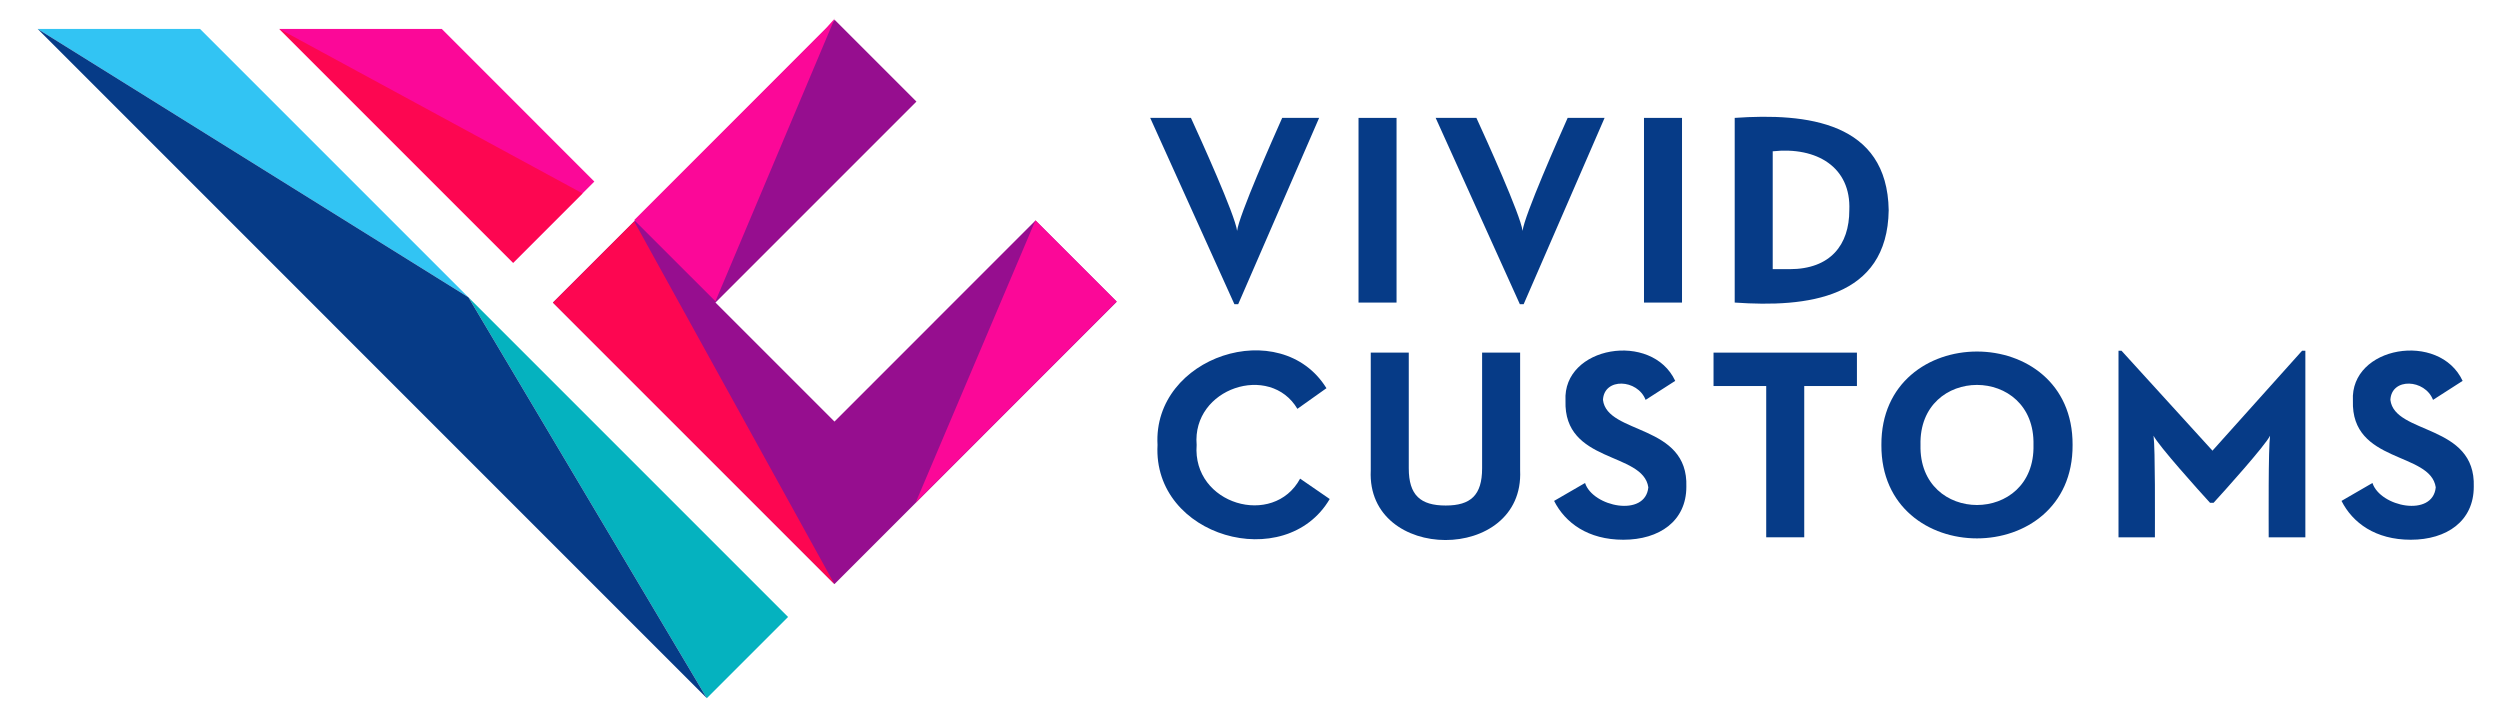
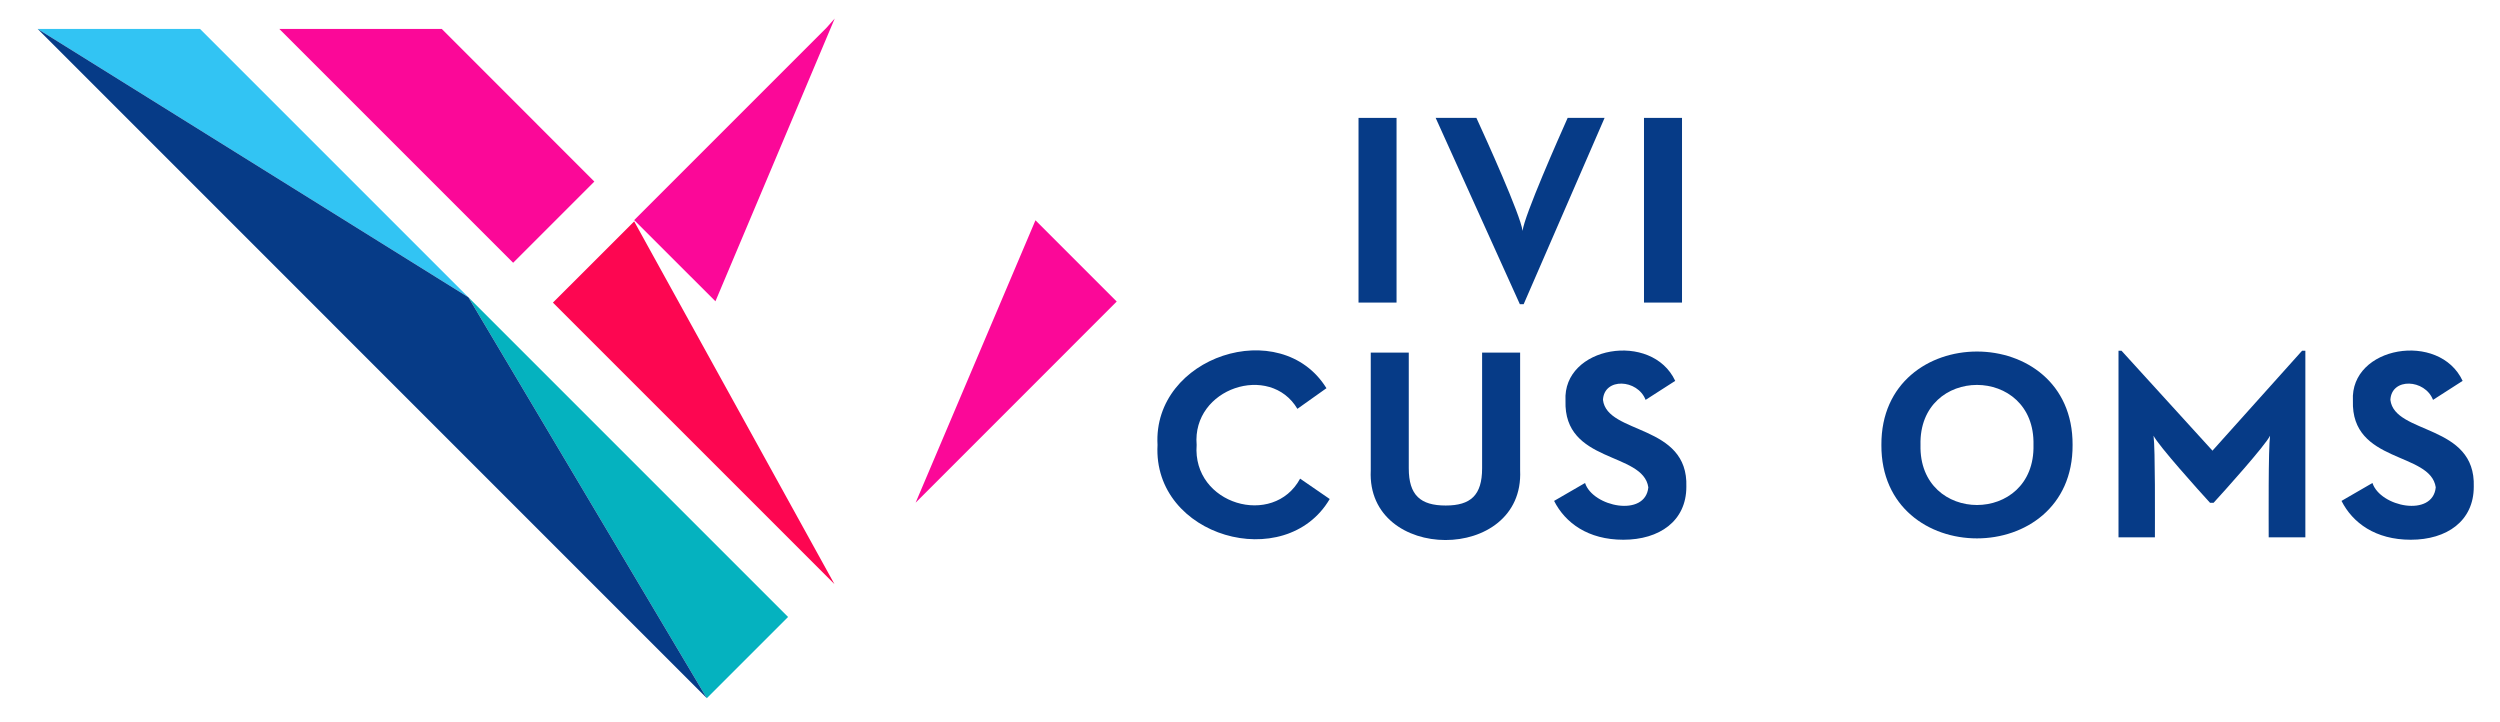
<svg xmlns="http://www.w3.org/2000/svg" xmlns:xlink="http://www.w3.org/1999/xlink" version="1.1" id="Layer_1" x="0px" y="0px" width="931px" height="269px" viewBox="0 0 931 269" enable-background="new 0 0 931 269" xml:space="preserve">
  <g>
    <defs>
      <rect id="SVGID_1_" x="-34" y="-367" width="1000" height="1000" />
    </defs>
    <clipPath id="SVGID_2_">
      <use xlink:href="#SVGID_1_" overflow="visible" />
    </clipPath>
-     <path clip-path="url(#SVGID_2_)" fill="#063B87" d="M428.334,43.903h15.171c3.478,7.585,16.441,36.129,17.192,42.073   c0.689-5.782,13.451-34.575,16.79-42.073h13.754l-30.138,69.381h-1.415L428.334,43.903z" />
    <rect x="505.914" y="43.904" clip-path="url(#SVGID_2_)" fill="#063B87" width="14.159" height="68.774" />
    <path clip-path="url(#SVGID_2_)" fill="#063B87" d="M534.64,43.903h15.172c3.479,7.585,16.442,36.129,17.192,42.073   c0.689-5.782,13.45-34.575,16.791-42.073h13.754l-30.139,69.381h-1.415L534.64,43.903z" />
    <rect x="612.221" y="43.904" clip-path="url(#SVGID_2_)" fill="#063B87" width="14.16" height="68.774" />
-     <path clip-path="url(#SVGID_2_)" fill="#063B87" d="M646.004,43.903c26.844-1.888,56.841,1.47,57.345,34.388   c-0.474,32.927-30.461,36.28-57.345,34.385V43.903z M666.435,100.237c15.271,0,22.25-9.102,22.25-21.948   c0.694-16.059-12.142-23.724-28.524-21.946v43.894H666.435z" />
    <path clip-path="url(#SVGID_2_)" fill="#063B87" d="M431.065,165.703c-1.865-33.017,45.94-48.541,62.907-21.138l-10.822,7.687   c-10.18-17.179-39.302-7.782-37.52,13.451c-1.682,22.211,28.641,30.889,38.532,12.541l11.024,7.588   C478.738,213.821,429.201,200.038,431.065,165.703" />
    <path clip-path="url(#SVGID_2_)" fill="#063B87" d="M510.467,175.212v-43.895h14.16v43.084c0,10.014,4.349,13.856,13.755,13.856   c9.306,0,13.554-3.843,13.554-13.856v-43.084h14.158v43.895C567.673,209.831,508.837,209.65,510.467,175.212" />
    <path clip-path="url(#SVGID_2_)" fill="#063B87" d="M578.745,186.537l11.53-6.674c2.881,8.883,22.476,12.91,23.564,1.616   c-1.946-13.351-31.606-8.791-30.846-32.264c-1.11-20.314,32.193-25.951,40.858-7.379l-11.025,7.079   c-2.985-7.753-15.459-8.396-15.88,0c1.539,13.005,31.864,8.852,31.052,32.364c0,12.741-10.014,19.72-23.463,19.72   C591.387,201,582.89,194.731,578.745,186.537" />
-     <polygon clip-path="url(#SVGID_2_)" fill="#063B87" points="657.739,143.756 638.119,143.756 638.119,131.317 691.521,131.317    691.521,143.756 671.899,143.756 671.899,200.09 657.739,200.09  " />
    <path clip-path="url(#SVGID_2_)" fill="#063B87" d="M700.631,165.703c-0.259-46.392,71.465-46.387,71.2,0.003   C772.091,212.095,700.366,212.094,700.631,165.703 M757.268,165.703c0.713-29.813-42.79-29.813-42.074,0   C714.481,195.519,757.984,195.516,757.268,165.703" />
    <path clip-path="url(#SVGID_2_)" fill="#063B87" d="M788.932,130.608h1.112l33.882,37.221l33.375-37.221h1.215v69.483h-13.654   c0.002-6.602-0.164-32.935,0.506-37.826c-1.828,3.701-17.005,20.587-21.037,24.981h-1.314   c-4.065-4.434-19.179-21.245-21.038-24.981c0.669,4.807,0.506,31.316,0.507,37.826h-13.553V130.608z" />
    <path clip-path="url(#SVGID_2_)" fill="#063B87" d="M871.977,186.537l11.529-6.674c2.881,8.883,22.479,12.91,23.566,1.616   c-1.948-13.351-31.608-8.791-30.848-32.264c-1.11-20.314,32.194-25.951,40.859-7.379l-11.024,7.079   c-2.987-7.753-15.461-8.396-15.88,0c1.539,13.005,31.862,8.852,31.05,32.364c0,12.741-10.011,19.72-23.463,19.72   C884.617,201,876.123,194.731,871.977,186.537" />
    <path clip-path="url(#SVGID_2_)" fill="#32C4F3" d="M174.444,110.72L14,10.767h60.49C98.558,34.834,135.961,72.237,174.444,110.72" />
    <polygon clip-path="url(#SVGID_2_)" fill="#05B2BF" points="293.476,229.753 263.222,260.006 174.444,110.72  " />
    <polygon clip-path="url(#SVGID_2_)" fill="#FB0898" points="216.924,72.024 221.334,67.615 164.503,10.765 104.005,10.765    191.096,97.855  " />
-     <path clip-path="url(#SVGID_2_)" fill="#960E8F" d="M385.605,82.124l-74.854,74.864c-0.027-0.027-44.269-44.268-44.308-44.309   h-0.015c-0.008-0.008,74.851-74.847,74.851-74.855l-30.43-30.429v-0.01L236.17,82.447l-0.005-0.006l-30.257,30.239l104.843,104.845   l105.115-105.143L385.605,82.124z M310.776,157.051l-0.005-0.005l15.929-15.911L310.776,157.051z" />
-     <polygon clip-path="url(#SVGID_2_)" fill="#FD0651" points="216.924,72.024 191.096,97.855 104.005,10.765  " />
    <path clip-path="url(#SVGID_2_)" fill="#FD0651" d="M310.754,217.53L205.909,112.687l30.26-30.239   C254.707,116.019,292.175,183.878,310.754,217.53" />
    <path clip-path="url(#SVGID_2_)" fill="#FB0898" d="M310.849,6.9c-7.462,17.679-37.597,89.109-44.421,105.301l-30.26-30.239   l71.685-71.684L310.849,6.9z" />
    <path clip-path="url(#SVGID_2_)" fill="#FB0898" d="M415.865,112.295c-12.599,12.601-63.322,63.313-74.854,74.872h-0.019   c6.685-15.745,37.329-87.947,44.614-105.13L415.865,112.295z" />
    <polygon clip-path="url(#SVGID_2_)" fill="#063B87" points="263.222,260.004 14,10.766 174.443,110.72  " />
  </g>
</svg>